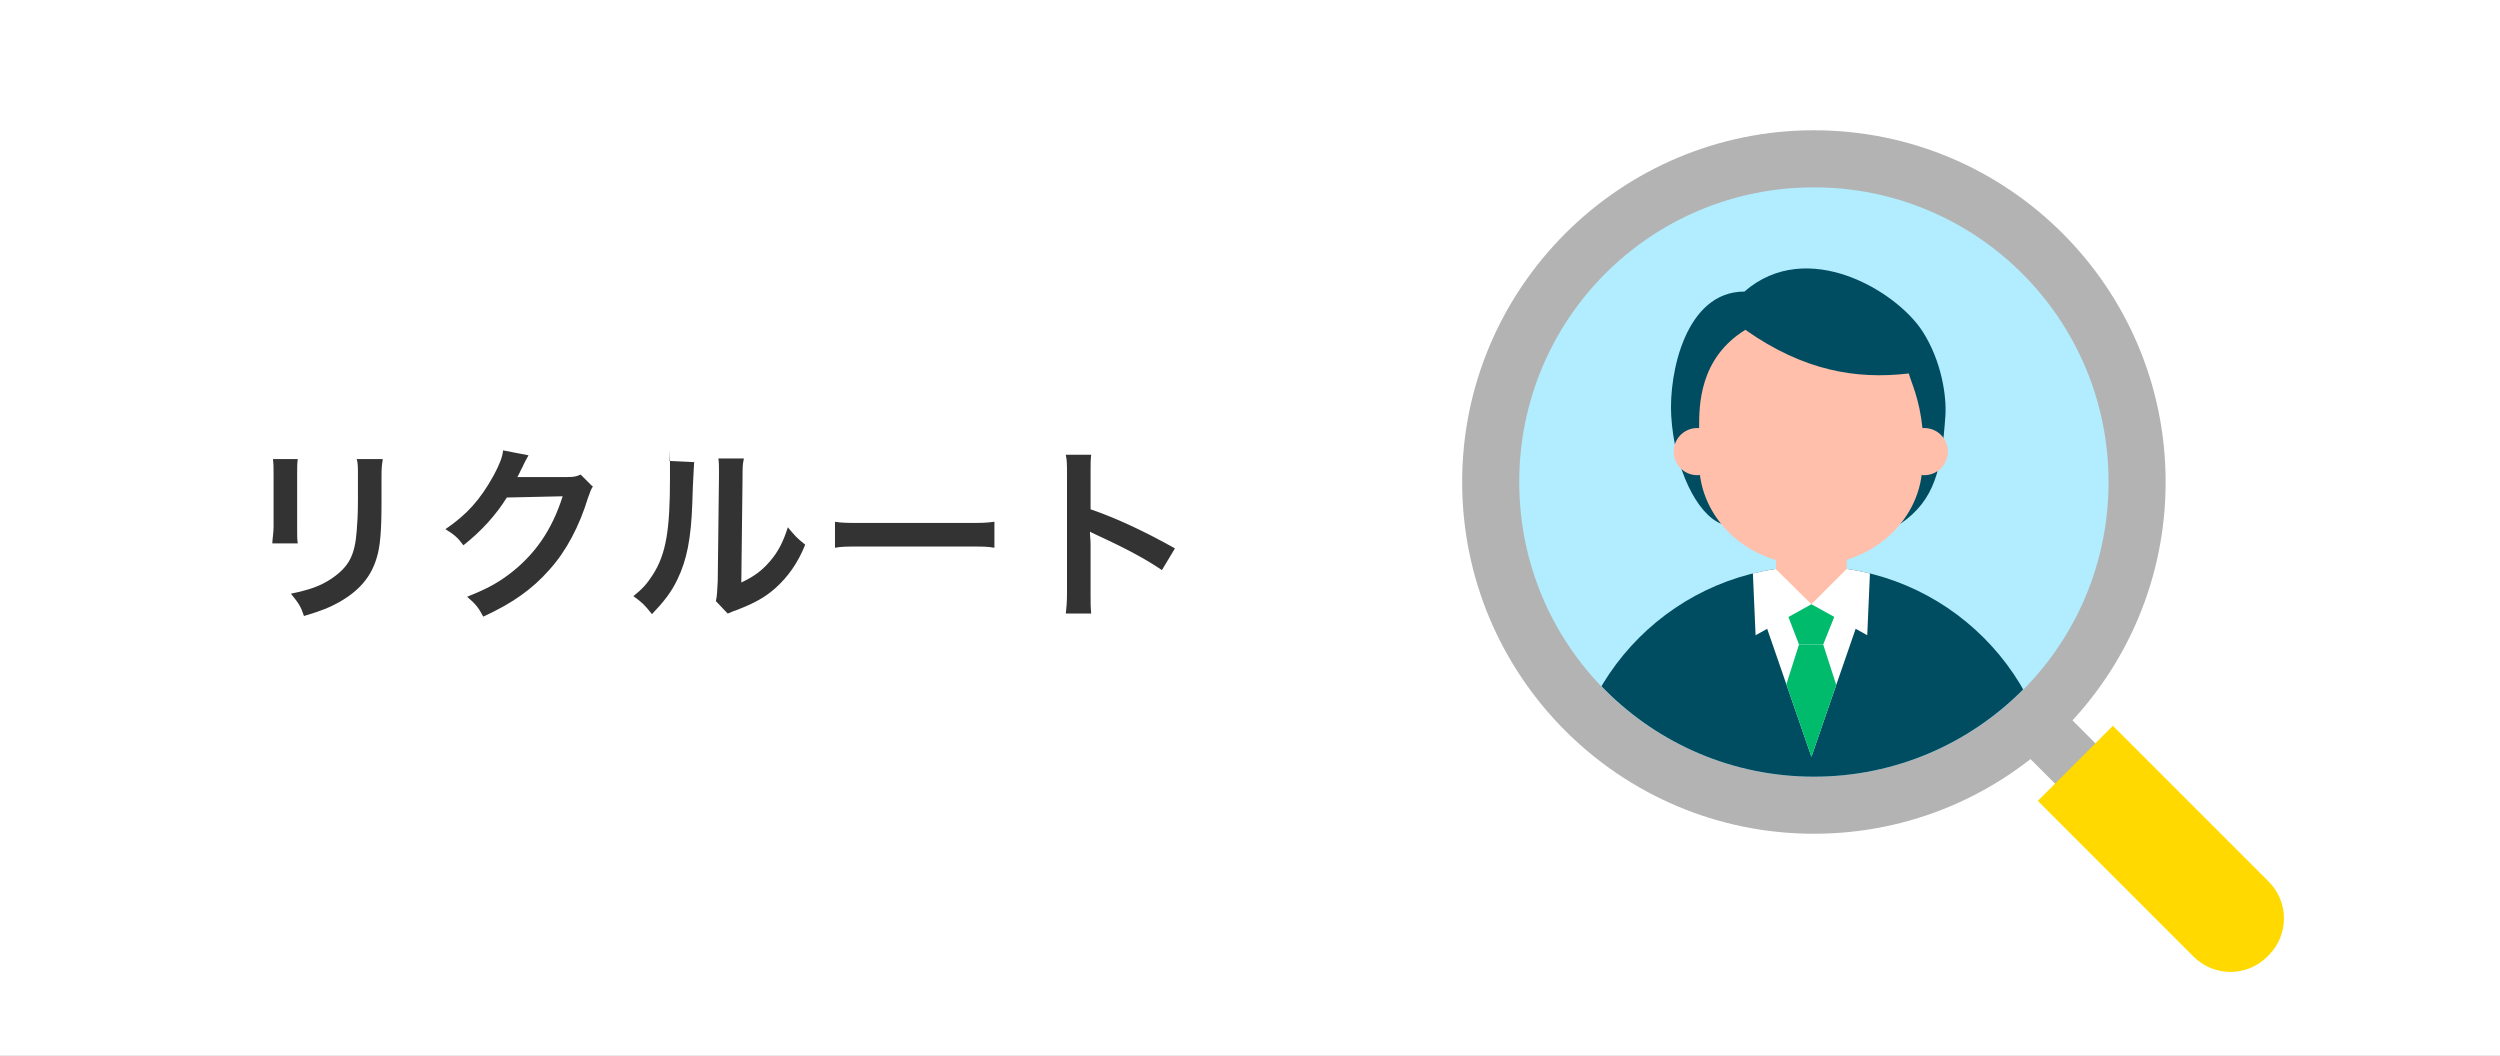
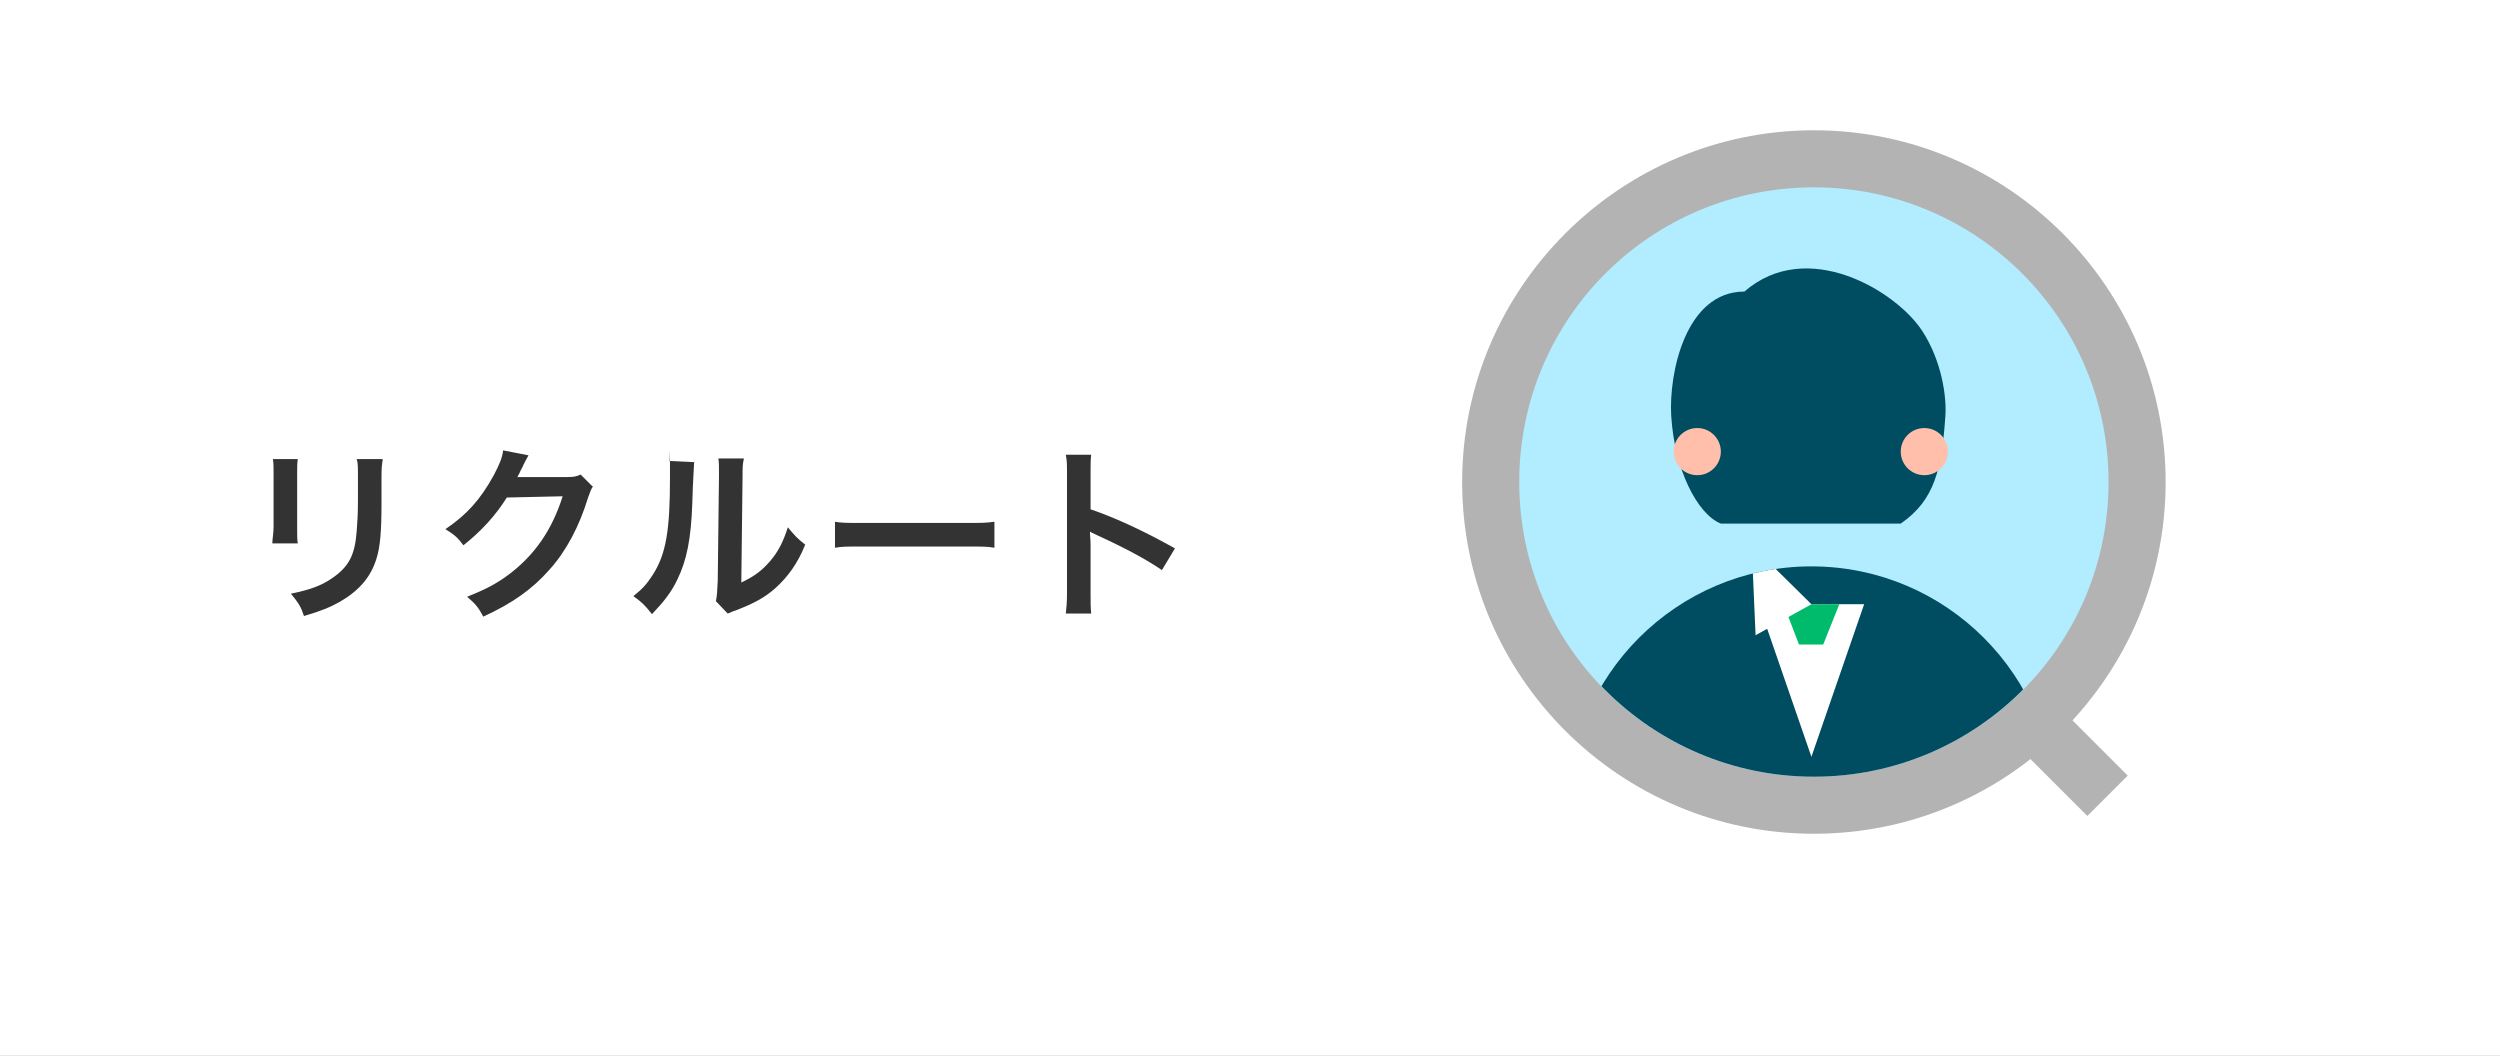
<svg xmlns="http://www.w3.org/2000/svg" id="_レイヤー_2" version="1.1" viewBox="0 0 403 170.3">
  <rect x="0" y="0" width="403" height="170.3" fill="#808080" stroke="none" />
  <defs>
    <style>
      .st0 {
        fill: none;
      }

      .st1 {
        fill: #b1ecff;
      }

      .st2 {
        fill: #ffd900;
      }

      .st3 {
        fill: #ffbfaa;
      }

      .st4 {
        clip-path: url(#clippath-1);
      }

      .st5 {
        clip-path: url(#clippath-2);
      }

      .st6 {
        fill: #fff;
      }

      .st7 {
        fill: #b3b3b3;
      }

      .st8 {
        fill: #004c61;
      }

      .st9 {
        fill: #00bb6c;
      }

      .st10 {
        fill: #333;
      }

      .st11 {
        clip-path: url(#clippath);
      }
    </style>
    <clipPath id="clippath">
      <circle class="st0" cx="292.4" cy="77.7" r="47.5" />
    </clipPath>
    <clipPath id="clippath-1">
      <polygon class="st0" points="292 122 283.5 97.4 300.5 97.4 292 122" />
    </clipPath>
    <clipPath id="clippath-2">
      <path class="st0" d="M292,91.3h0c-21.7,0-39.3,17.6-39.3,39.3v51h78.6v-51c0-21.7-17.6-39.3-39.3-39.3Z" />
    </clipPath>
  </defs>
  <g id="_レイヤー_2-2">
    <g id="_2案">
      <rect class="st6" y="0" width="403" height="170.2" />
    </g>
    <g>
      <path class="st10" d="M48,74c-.1.8-.1,1.1-.1,2.7v8.3c0,1.5,0,1.9.1,2.6h-4.1c0-.7.2-1.6.2-2.7v-8.2c0-1.5,0-1.9-.1-2.7h4.1ZM61.7,74c-.1.8-.2,1.1-.2,2.8v4.1c0,4.7-.2,7.2-.8,9.1-.9,3-2.8,5.2-5.9,7-1.6.9-3.1,1.5-5.8,2.3-.5-1.5-.8-2-2.1-3.6,2.9-.6,4.7-1.2,6.5-2.4,2.8-1.9,3.8-3.7,4.1-7.7.1-1.3.2-2.6.2-5v-3.8c0-1.5,0-2.2-.2-2.8,0,0,4.2,0,4.2,0Z" />
      <path class="st10" d="M95.6,78.4c-.3.4-.4.7-.8,1.8-1.4,4.6-3.5,8.6-6.2,11.6-2.8,3.2-6.1,5.5-10.7,7.6-.8-1.5-1.2-2-2.6-3.2,3-1.2,4.7-2.1,6.6-3.5,4.3-3.2,7.1-7.3,8.8-12.7l-9,.2c-1.8,2.9-4.2,5.5-7,7.7-.9-1.2-1.3-1.6-2.9-2.6,3.4-2.3,5.6-4.7,7.8-8.7.9-1.7,1.4-2.9,1.5-4l4.1.8c-.1.2-.3.5-.5.9,0,0-.2.4-.4.8,0,.1-.2.4-.4.8-.1.3-.3.6-.5,1,.4,0,.9,0,1.4,0h6.6c1.2,0,1.5-.1,2.2-.4,0,0,1.9,1.9,1.9,1.9Z" />
      <path class="st10" d="M111.9,74.4c0,.6-.2,2.8-.3,6.7-.2,5.8-.9,9.2-2.4,12.3-1,2.1-2.2,3.6-4.1,5.6-1.2-1.5-1.6-1.9-3-2.9,1.5-1.2,2.2-2,3.1-3.4,2.2-3.4,2.8-7.3,2.8-15.7s0-1.9-.1-2.7c0,0,4.1.2,4.1.2ZM119.9,74c-.2.9-.2,1.4-.2,2.8l-.2,17.1c2.1-1,3.3-1.9,4.6-3.4,1.4-1.6,2.2-3.3,2.9-5.5,1.1,1.3,1.4,1.7,2.8,2.8-1.2,3-2.8,5.2-4.8,7-1.7,1.5-3.3,2.4-6.4,3.6-.7.2-.9.4-1.3.5l-1.9-2c.2-.9.2-1.5.3-3.2l.2-16.9v-.9c0-.8,0-1.4-.1-2,0,0,4.1,0,4.1,0Z" />
-       <path class="st10" d="M134.5,84.1c1.3.2,1.9.2,4.9.2h16c3,0,3.5,0,4.9-.2v4.2c-1.2-.2-1.5-.2-4.9-.2h-15.9c-3.4,0-3.7,0-4.9.2v-4.2h0Z" />
+       <path class="st10" d="M134.5,84.1c1.3.2,1.9.2,4.9.2h16c3,0,3.5,0,4.9-.2v4.2c-1.2-.2-1.5-.2-4.9-.2h-15.9c-3.4,0-3.7,0-4.9.2v-4.2h0" />
      <path class="st10" d="M171.8,99c.1-1,.2-1.8.2-3.4v-19.2c0-1.5,0-2.2-.2-3.1h4.1c-.1.9-.1,1.3-.1,3.2v5.6c4.1,1.4,8.8,3.6,13.6,6.3l-2.1,3.5c-2.5-1.7-5.6-3.4-10.6-5.7-.7-.3-.8-.4-1-.5,0,.8.1,1.2.1,2v7.9c0,1.6,0,2.3.1,3.3h-4.1,0Z" />
    </g>
    <g>
      <g>
        <rect class="st7" x="313" y="74.8" width="9.2" height="62.6" transform="translate(18 255.7) rotate(-45)" />
-         <path class="st2" d="M328.5,129.1l12.1-12.1,25.1,25.1c3.3,3.3,3.3,8.6,0,11.9l-.2.2c-3.3,3.3-8.6,3.3-11.9,0l-25.1-25.1h0Z" />
      </g>
      <g>
        <path class="st1" d="M292.4,129.8c-28.7,0-52.1-23.4-52.1-52.1s23.4-52.1,52.1-52.1,52.1,23.4,52.1,52.1-23.4,52.1-52.1,52.1Z" />
        <path class="st7" d="M292.4,30.2c26.2,0,47.5,21.2,47.5,47.5s-21.2,47.5-47.5,47.5-47.5-21.2-47.5-47.5,21.2-47.5,47.5-47.5M292.4,21c-31.2,0-56.7,25.4-56.7,56.7s25.4,56.7,56.7,56.7,56.7-25.4,56.7-56.7-25.4-56.7-56.7-56.7h0Z" />
      </g>
      <g class="st11">
        <g>
          <path class="st8" d="M292,91.3h0c-21.7,0-39.3,17.6-39.3,39.3v51h78.6v-51c0-21.7-17.6-39.3-39.3-39.3Z" />
          <path class="st8" d="M306.4,84.4c5.5-3.8,6.6-8.8,7.2-17.4.2-3.1-.6-8.8-3.7-13.6-4.2-6.5-18.6-15.2-28.7-6.4-9.5,0-12.2,13.2-11.8,20,.5,8.6,4.2,15.9,8,17.4" />
          <circle class="st3" cx="310.2" cy="72.8" r="3.8" />
          <circle class="st3" cx="273.6" cy="72.8" r="3.8" />
-           <path class="st3" d="M281.4,53.2c9.4,6.6,17.9,8,26.3,7,.4,1.5,1.7,4,2.2,8.8,0,2.1,0,4,0,5.6,0,9.1-8,16.5-18,16.5s-18-7.4-18-16.5,0-3.6,0-5.7c0-3.5,0-11.1,7.4-15.7Z" />
-           <rect class="st3" x="286.3" y="87.7" width="11.4" height="9.7" />
          <polygon class="st6" points="292 122 283.5 97.4 300.5 97.4 292 122" />
          <g class="st4">
            <g>
              <polygon class="st9" points="296.5 97.4 293.9 103.9 290 103.9 287.5 97.4 296.5 97.4" />
-               <polygon class="st9" points="300.9 125.6 293.9 103.9 290 103.9 283.1 125.6 292 137.1 300.9 125.6" />
            </g>
          </g>
          <g class="st5">
            <g>
-               <polygon class="st6" points="299.6 89.8 292 97.4 301 102.4 301.5 90.9 299.6 89.8" />
              <polygon class="st6" points="284.3 89.8 292 97.4 283 102.4 282.5 90.9 284.3 89.8" />
            </g>
          </g>
        </g>
      </g>
    </g>
  </g>
</svg>